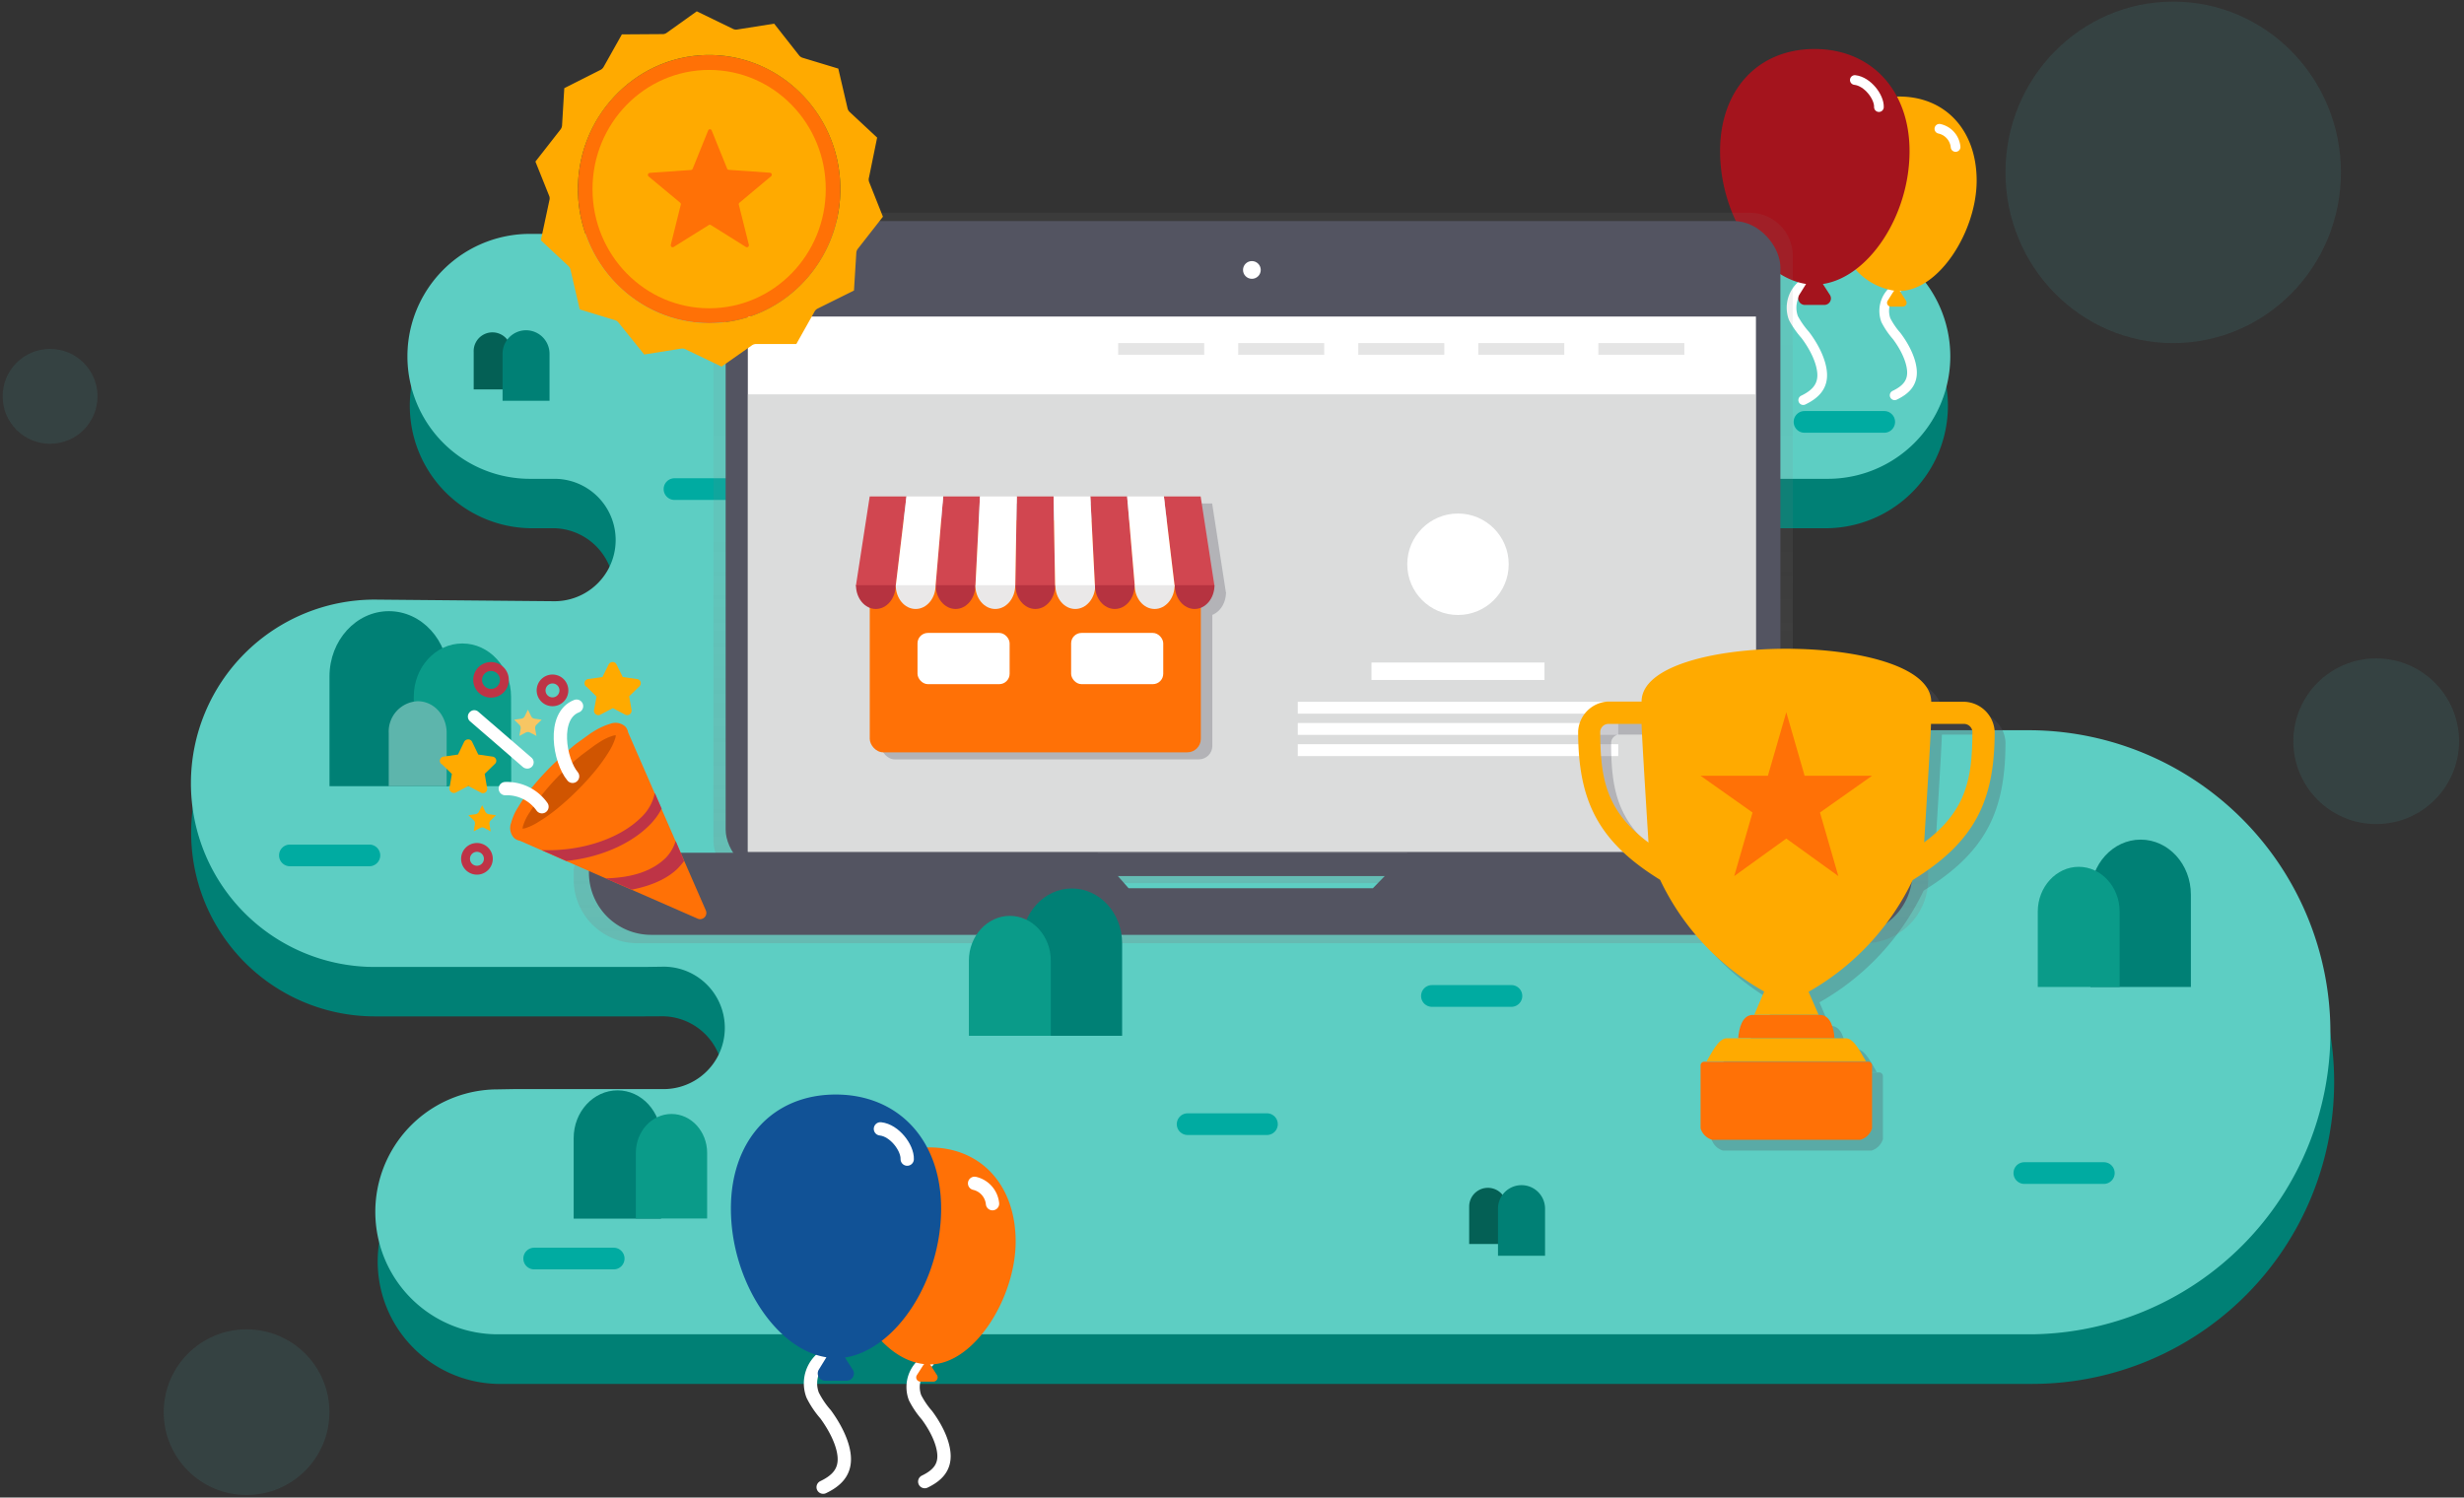
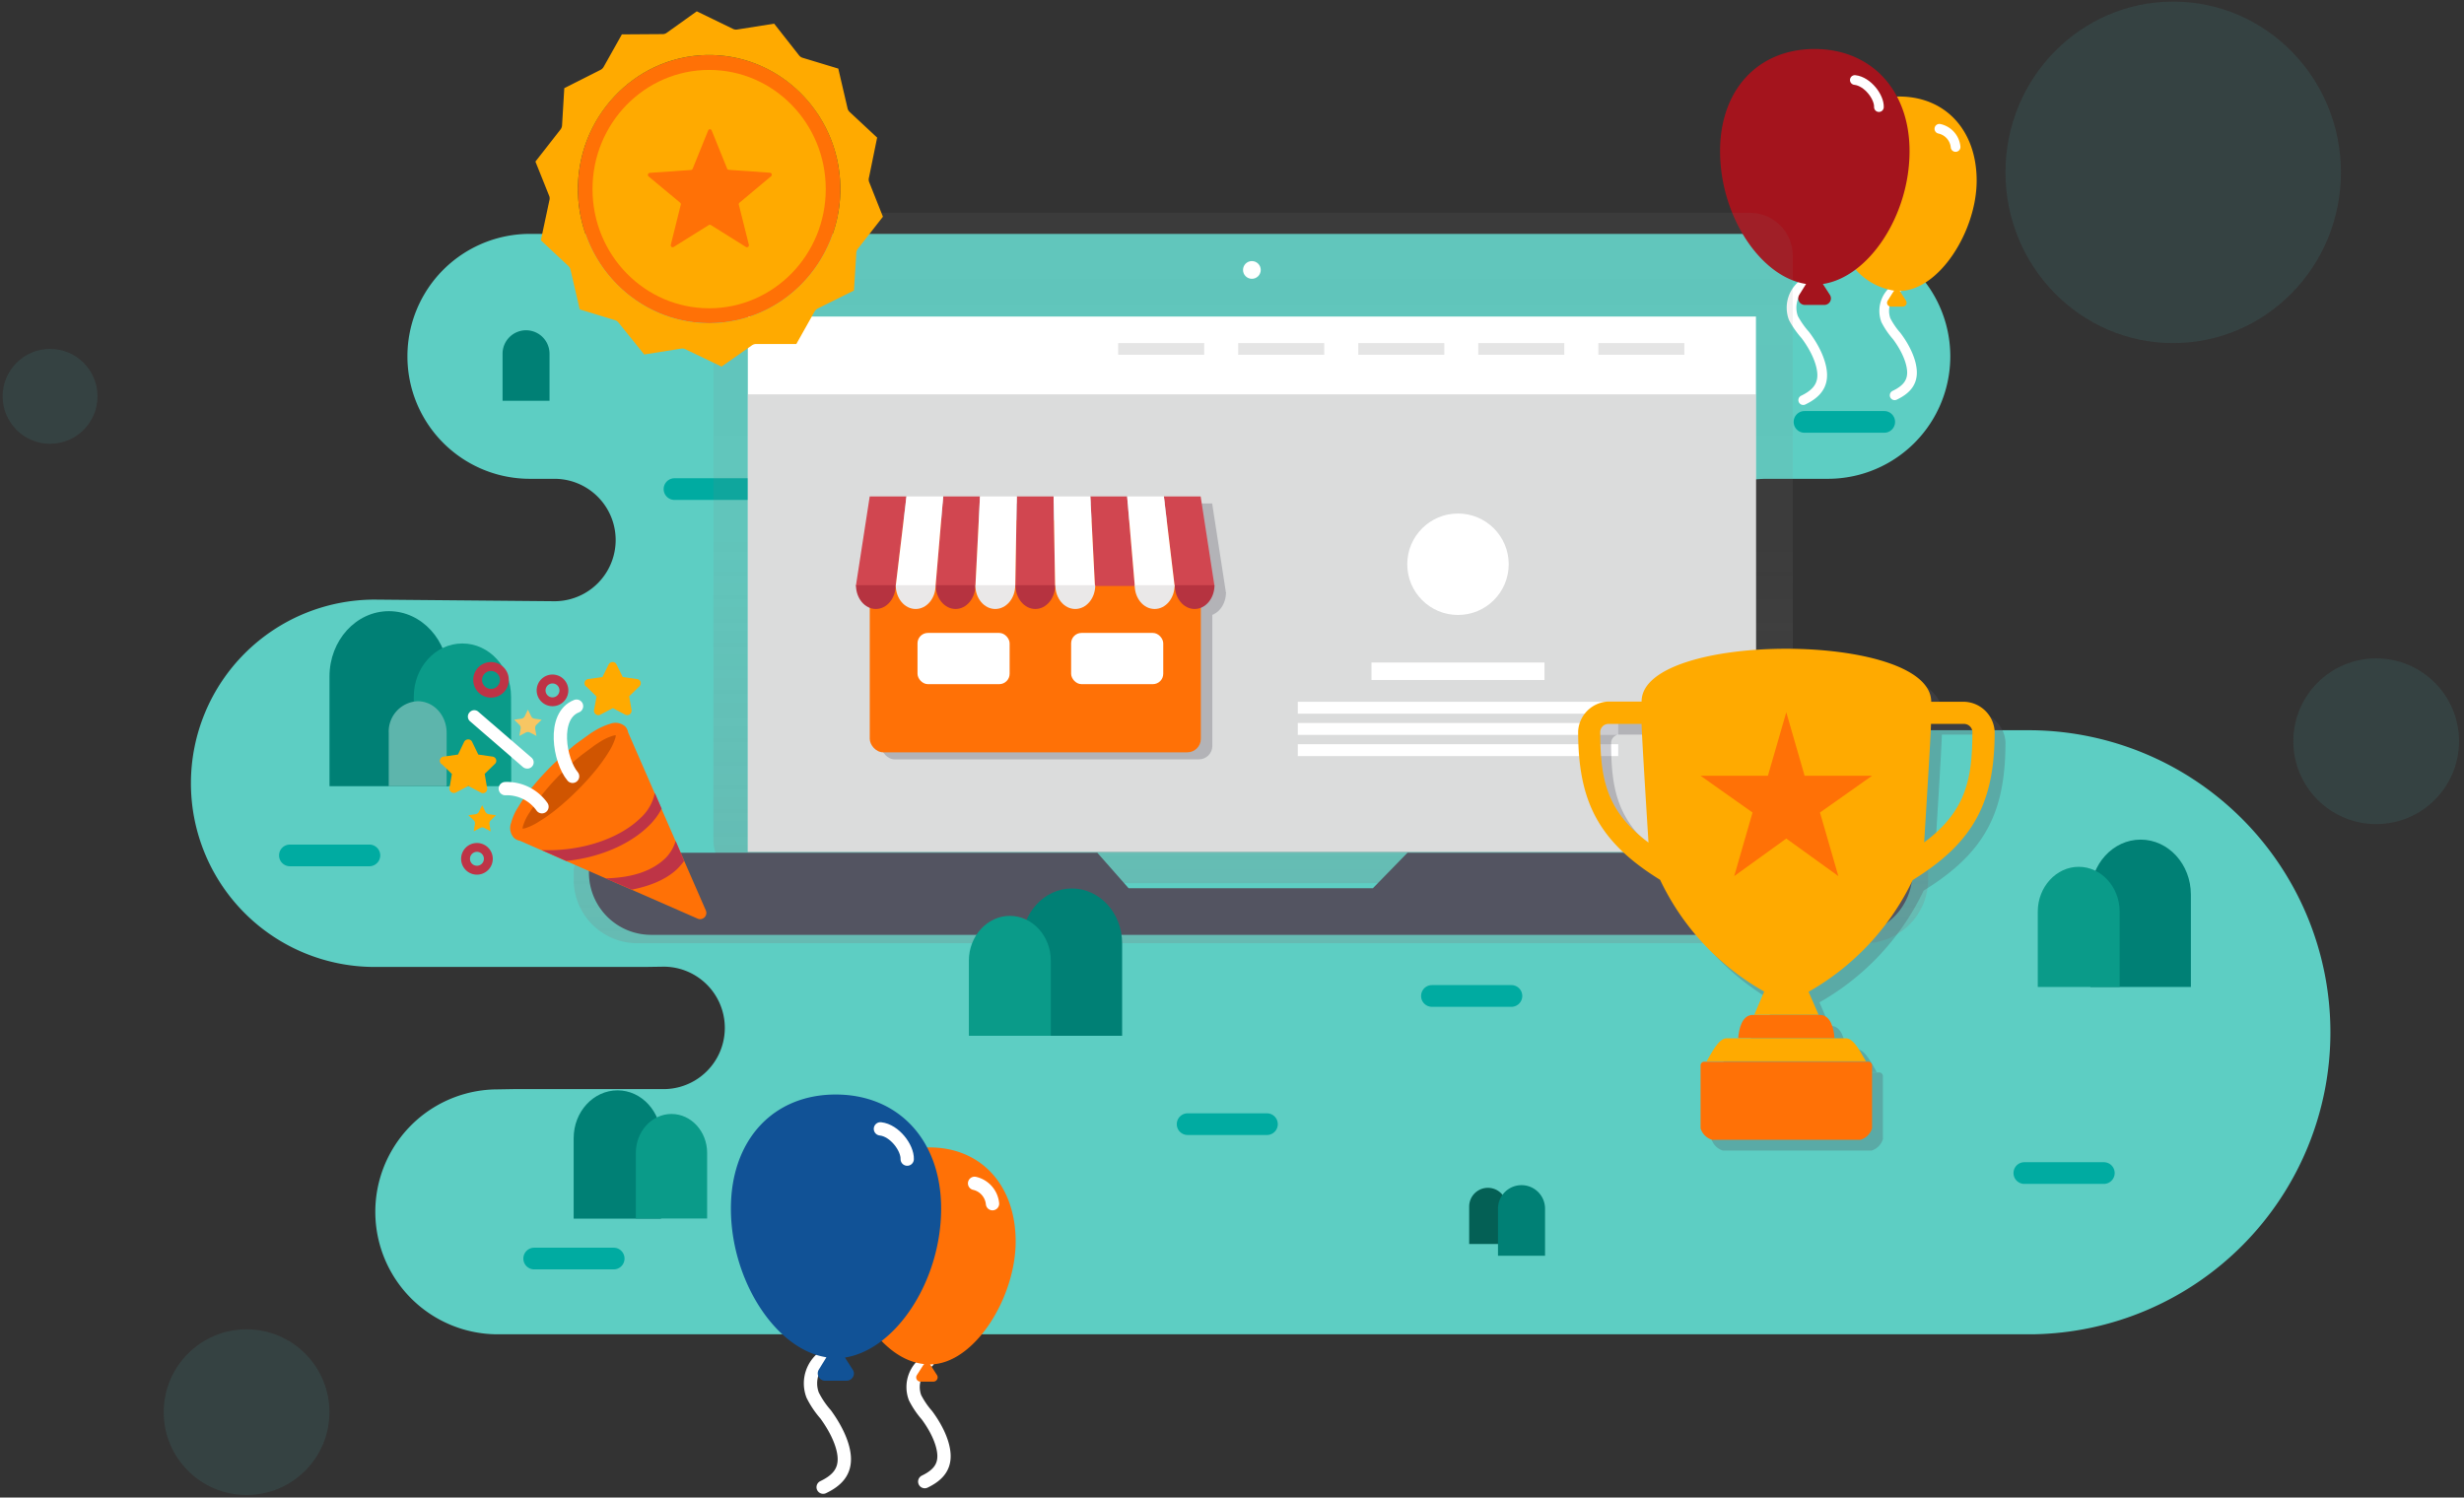
<svg xmlns="http://www.w3.org/2000/svg" id="Capa_3" data-name="Capa 3" viewBox="0 0 530.93 322.71">
  <rect x="0" y="0" width="530.93" height="322.71" fill="#333333" stroke="none" />
  <defs>
    <style>.cls-1,.cls-3{fill:#008075;}.cls-2{fill:#5dcec3;}.cls-16,.cls-17,.cls-18,.cls-3,.cls-4,.cls-5{fill-rule:evenodd;}.cls-4{fill:#0a9b89;}.cls-5{fill:#5db5ac;}.cls-6{fill:#00aba1;}.cls-27,.cls-7{fill:none;stroke:#fff;stroke-linecap:round;stroke-miterlimit:10;}.cls-7{stroke-width:2.09px;}.cls-17,.cls-8{fill:#fa0;}.cls-9{fill:#a4141d;}.cls-10{fill:url(#Degradado_sin_nombre_8);}.cls-11,.cls-16{fill:#535461;}.cls-12{fill:#fff;}.cls-13{fill:#b9baba;}.cls-13,.cls-14{opacity:0.51;isolation:isolate;}.cls-14{fill:#ccc;}.cls-15{opacity:0.3;}.cls-18,.cls-19{fill:#ff7106;}.cls-20{fill:#d14650;}.cls-21{fill:#b63340;}.cls-22{fill:#eae8e8;}.cls-23{fill:#046055;}.cls-24{fill:#d05501;}.cls-25{fill:#f7c663;}.cls-26{fill:#be3446;}.cls-27{stroke-width:2.87px;}.cls-28{fill:#115296;}.cls-29{fill:#4bc4c4;opacity:0.11;}</style>
    <linearGradient id="Degradado_sin_nombre_8" x1="351.54" y1="-1496.96" x2="351.54" y2="-1654.34" gradientTransform="translate(-82 1700.2)" gradientUnits="userSpaceOnUse">
      <stop offset="0" stop-color="gray" stop-opacity="0.25" />
      <stop offset="0.54" stop-color="gray" stop-opacity="0.12" />
      <stop offset="1" stop-color="gray" stop-opacity="0.1" />
    </linearGradient>
  </defs>
  <title>pasos2-info</title>
-   <path class="cls-1" d="M380.85,168a27.09,27.09,0,1,1,0-54.17h13a26.39,26.39,0,0,0,0-52.77H114.18a26.39,26.39,0,0,0,0,52.77h5.29a13.2,13.2,0,0,1,0,26.39l-38.7-.36a39.58,39.58,0,0,0,0,79.16h58.05L143,219a13.2,13.2,0,0,1,0,26.39H110.67l-3.41.06a26.39,26.39,0,0,0,0,52.77h330.6a65.09,65.09,0,0,0,0-130.18Z" />
  <path class="cls-2" d="M380.85,157.36a27.09,27.09,0,0,1,0-54.18h13a26.39,26.39,0,0,0,0-52.78H114.18a26.39,26.39,0,0,0,0,52.78h5.29a13.19,13.19,0,0,1,0,26.38l-38.7-.35a39.58,39.58,0,0,0-.1,79.16h58.15l4.17-.06a13.19,13.19,0,0,1,0,26.38H110.67l-3.41.06a26.39,26.39,0,0,0,0,52.78h330.6a65.09,65.09,0,0,0,0-130.17Z" />
  <path class="cls-3" d="M96.62,145.76c0-7.76-5.75-14.06-12.82-14.06S71,138,71,145.76v23.66H96.62Z" />
  <path class="cls-4" d="M110.12,150.13c0-6.34-4.7-11.47-10.49-11.47s-10.47,5.13-10.47,11.47v19.29h21Z" />
  <path class="cls-5" d="M96.24,157.93c0-3.76-2.74-6.82-6.23-6.82a6.53,6.53,0,0,0-6.25,6.82v11.49H96.24Z" />
  <path class="cls-3" d="M142.48,245.27c0-5.69-4.21-10.31-9.41-10.31s-9.46,4.6-9.46,10.31V262.6h18.84Z" />
  <path class="cls-4" d="M152.37,248.45c0-4.64-3.44-8.4-7.68-8.4s-7.68,3.76-7.68,8.4v14.13h15.36Z" />
  <path class="cls-6" d="M145.38,103.06H162.5a2.34,2.34,0,0,1,2.34,2.34h0a2.34,2.34,0,0,1-2.34,2.33H145.38A2.34,2.34,0,0,1,143,105.4h0A2.34,2.34,0,0,1,145.38,103.06Z" />
  <path class="cls-6" d="M62.47,182H79.6a2.33,2.33,0,0,1,2.33,2.33h0a2.34,2.34,0,0,1-2.33,2.34H62.47a2.34,2.34,0,0,1-2.34-2.34h0A2.33,2.33,0,0,1,62.47,182Z" />
  <path class="cls-7" d="M389.18,60.82a6.35,6.35,0,0,0-2.74,7.72A19.05,19.05,0,0,0,389,72.2c1.68,2.22,3.4,5.33,3.62,8.13.24,3-1.56,4.68-4.07,5.89" />
  <path class="cls-7" d="M408.86,62a5.79,5.79,0,0,0-2.5,7,16.64,16.64,0,0,0,2.31,3.39c1.52,2,3.1,4.86,3.3,7.42.22,2.75-1.42,4.27-3.72,5.37" />
  <path class="cls-8" d="M425.92,38.92c0-10.87-6.75-18.12-16.71-18.12h-.56a33.58,33.58,0,0,1,1.44,9.66,43.08,43.08,0,0,1-7.86,24.6,21.55,21.55,0,0,1-2.42,3,14,14,0,0,0,8.38,4.58.79.79,0,0,0-.19.17l-1.26,2a.82.82,0,0,0,.25,1.13.84.84,0,0,0,.44.13H410a.83.83,0,0,0,.83-.81.81.81,0,0,0-.13-.45l-1.26-2a.74.74,0,0,1-.11-.1C417.88,62.57,425.92,49.76,425.92,38.92Z" />
  <path class="cls-9" d="M411.46,32.56c0-13.17-8.3-22-20.47-22s-20.36,8.79-20.36,22c0,14,8.73,27.14,18.53,28.63l-1.47,2.36a1.42,1.42,0,0,0,1.21,2.16h4.19a1.42,1.42,0,0,0,1.43-1.4,1.45,1.45,0,0,0-.23-.78l-1.51-2.33C402.61,59.73,411.46,46.55,411.46,32.56Z" />
  <path class="cls-7" d="M399.67,17.24c2.75.3,5.28,3.67,5.19,5.84" />
  <path class="cls-7" d="M417.89,27.75a4.45,4.45,0,0,1,3.49,3.92" />
  <path class="cls-10" d="M412.94,185.12H385.3a9.29,9.29,0,0,0,1-4.11V55.12A9.26,9.26,0,0,0,377,45.86H163a9.26,9.26,0,0,0-9.27,9.25h0V181a9.21,9.21,0,0,0,1,4.12H126.06a2.46,2.46,0,0,0-2.45,2.46h0v2a13.74,13.74,0,0,0,13.73,13.68H401.73a13.75,13.75,0,0,0,13.74-13.69h0v-2a2.46,2.46,0,0,0-2.46-2.46ZM242.6,193l-2.35-2.69h58.83L296.46,193Z" />
-   <rect class="cls-11" x="156.36" y="47.64" width="227.27" height="141.14" rx="10.01" />
  <rect class="cls-12" x="161.14" y="68.21" width="217.22" height="115.31" />
  <rect class="cls-13" x="161.14" y="84.98" width="217.22" height="98.77" />
  <circle class="cls-12" cx="269.75" cy="58.17" r="1.91" />
  <path class="cls-11" d="M303.28,183.76l-7.46,7.65H243.19l-6.74-7.65H129.3a2.39,2.39,0,0,0-2.4,2.38h0v1.92a13.4,13.4,0,0,0,13.39,13.39H398.7a13.39,13.39,0,0,0,13.38-13.39v-1.92a2.39,2.39,0,0,0-2.39-2.39Z" />
  <rect class="cls-12" x="295.52" y="142.77" width="37.28" height="3.76" />
  <rect class="cls-12" x="279.64" y="151.23" width="69.05" height="2.56" />
  <rect class="cls-12" x="279.64" y="155.8" width="69.05" height="2.56" />
  <rect class="cls-12" x="279.64" y="160.37" width="69.05" height="2.56" />
  <rect class="cls-14" x="240.94" y="73.93" width="18.54" height="2.52" />
  <rect class="cls-14" x="266.8" y="73.93" width="18.54" height="2.52" />
  <rect class="cls-14" x="292.67" y="73.93" width="18.54" height="2.52" />
  <rect class="cls-14" x="318.53" y="73.93" width="18.54" height="2.52" />
  <rect class="cls-14" x="344.4" y="73.93" width="18.54" height="2.52" />
  <circle class="cls-12" cx="314.16" cy="121.59" r="10.93" />
  <g class="cls-15">
    <path class="cls-16" d="M356.07,153.52h-7.26a6.78,6.78,0,0,0-6.41,6.41c0,15,4.28,23.76,17.64,32A54.39,54.39,0,0,0,382.48,216l-2.14,5h13.85l-2.14-5a54.67,54.67,0,0,0,22.44-24.08c13.36-8.24,17.64-17,17.64-32a6.78,6.78,0,0,0-6.41-6.41h-7.26C418.42,138.34,356.07,138.34,356.07,153.52Zm62.35,4.78h7.27a1.82,1.82,0,0,1,1.64,1.66c0,10.22-1.31,17.15-10.39,23.92,0,0,1.48-23.43,1.48-25.61Zm-62.35,0h-7.26a1.83,1.83,0,0,0-1.65,1.66c0,10.22,1.32,17.15,10.39,23.92,0,0-1.48-23.43-1.48-25.61Z" />
    <polygon class="cls-16" points="387.25 183.05 376.03 191.13 379.99 177.44 368.77 169.52 383.29 169.52 387.25 155.83 391.21 169.52 405.72 169.52 394.5 177.44 398.46 191.13 387.25 183.05" />
    <path class="cls-16" d="M394.5,221.07c2.31,0,3,3,3.14,4.94H376.86c.16-2,.82-4.94,3.13-4.94Z" />
    <path class="cls-16" d="M400.12,226.09c1.83,0,3.46,3.66,4.28,4.94H370.09c.82-1.32,2.47-4.94,4.29-4.94Z" />
    <path class="cls-16" d="M404.9,231.1a.81.81,0,0,1,.82.79v13.57a3.72,3.72,0,0,1-2.47,2.48h-32a3.72,3.72,0,0,1-2.47-2.48V231.93a.81.81,0,0,1,.79-.83H404.9Z" />
  </g>
  <path class="cls-17" d="M353.72,151.18h-7.26a6.79,6.79,0,0,0-6.41,6.41c0,15,4.3,23.75,17.66,32a54.42,54.42,0,0,0,22.43,24.08L378,218.67h13.86l-2.15-4.95a54.85,54.85,0,0,0,22.43-24.08c13.37-8.24,17.66-17,17.66-32a6.78,6.78,0,0,0-6.41-6.41h-7.26C416.08,136,353.72,136,353.72,151.18ZM416.08,156h7.25A1.83,1.83,0,0,1,425,157.6c0,10.23-1.33,17.17-10.39,23.92C414.6,181.52,416.08,158.1,416.08,156Zm-62.36,0h-7.26a1.78,1.78,0,0,0-1.65,1.64c0,10.23,1.32,17.17,10.4,23.92C355.21,181.52,353.72,158.1,353.72,156Z" />
  <polygon class="cls-18" points="384.9 180.7 373.68 188.79 377.63 175.09 366.43 167.17 380.94 167.17 384.9 153.48 388.85 167.17 403.38 167.17 392.16 175.09 396.12 188.79 384.9 180.7" />
  <path class="cls-18" d="M392.16,218.71c2.31,0,3,3,3.13,5H374.53c.17-2,.83-5,3.14-5Z" />
  <path class="cls-17" d="M397.76,223.74c1.84,0,3.47,3.66,4.3,4.95H367.74c.83-1.32,2.48-4.95,4.29-4.95Z" />
  <path class="cls-18" d="M402.55,228.79a.81.81,0,0,1,.83.78v13.57a3.7,3.7,0,0,1-2.48,2.47h-32a3.7,3.7,0,0,1-2.47-2.47V229.61a.8.8,0,0,1,.78-.82h35.34Z" />
  <g class="cls-15">
    <rect class="cls-11" x="189.89" y="113.63" width="71.34" height="50.01" rx="2.91" />
    <polygon class="cls-11" points="195.5 127.78 186.91 127.78 189.88 108.5 197.8 108.5 195.5 127.78" />
    <polygon class="cls-11" points="212.67 127.78 204.08 127.78 205.72 108.5 213.66 108.5 212.67 127.78" />
    <polygon class="cls-11" points="229.83 127.78 221.25 127.78 221.58 108.5 229.5 108.5 229.83 127.78" />
    <polygon class="cls-11" points="247 127.78 238.42 127.78 237.42 108.5 245.35 108.5 247 127.78" />
    <polygon class="cls-11" points="264.17 127.78 255.58 127.78 253.27 108.5 261.19 108.5 264.17 127.78" />
    <polygon class="cls-11" points="204.08 127.78 195.5 127.78 197.8 108.5 205.72 108.5 204.08 127.78" />
    <polygon class="cls-11" points="221.25 127.78 212.67 127.78 213.66 108.5 221.58 108.5 221.25 127.78" />
    <polygon class="cls-11" points="238.42 127.78 229.83 127.78 229.5 108.5 237.42 108.5 238.42 127.78" />
    <polygon class="cls-11" points="255.58 127.78 247 127.78 245.35 108.5 253.27 108.5 255.58 127.78" />
    <path class="cls-11" d="M195.46,127.63c0,2.83-1.91,5.12-4.28,5.12s-4.27-2.29-4.27-5.12" />
    <path class="cls-11" d="M212.66,127.63c0,2.83-1.92,5.12-4.27,5.12s-4.28-2.29-4.28-5.12" />
    <path class="cls-11" d="M204.09,127.63c0,2.83-1.93,5.12-4.31,5.12s-4.29-2.29-4.29-5.12" />
-     <path class="cls-11" d="M221.24,127.63c0,2.83-1.92,5.12-4.31,5.12s-4.29-2.29-4.29-5.12" />
    <path class="cls-11" d="M229.84,127.63c0,2.83-1.92,5.12-4.27,5.12s-4.28-2.29-4.28-5.12" />
    <path class="cls-11" d="M238.43,127.63c0,2.83-1.93,5.12-4.31,5.12s-4.29-2.29-4.29-5.12" />
    <path class="cls-11" d="M247,127.63c0,2.83-1.91,5.12-4.28,5.12s-4.26-2.29-4.26-5.12" />
    <path class="cls-11" d="M264.17,127.63c0,2.83-1.91,5.12-4.28,5.12s-4.27-2.29-4.27-5.12" />
    <path class="cls-11" d="M255.58,127.63c0,2.83-1.92,5.12-4.3,5.12s-4.3-2.29-4.3-5.12" />
    <rect class="cls-11" x="200.18" y="137.9" width="19.85" height="11.04" rx="2.24" />
    <rect class="cls-11" x="233.28" y="137.9" width="19.85" height="11.04" rx="2.24" />
  </g>
  <rect class="cls-19" x="187.41" y="112.11" width="71.34" height="50.01" rx="2.91" />
  <polygon class="cls-20" points="193.01 126.27 184.42 126.27 187.4 106.98 195.32 106.98 193.01 126.27" />
  <polygon class="cls-20" points="210.18 126.27 201.59 126.27 203.24 106.98 211.16 106.98 210.18 126.27" />
  <polygon class="cls-20" points="227.35 126.27 218.77 126.27 219.1 106.98 227.02 106.98 227.35 126.27" />
  <polygon class="cls-20" points="244.52 126.27 235.93 126.27 234.94 106.98 242.87 106.98 244.52 126.27" />
  <polygon class="cls-20" points="261.69 126.27 253.1 126.27 250.79 106.98 258.71 106.98 261.69 126.27" />
  <polygon class="cls-12" points="201.59 126.27 193.01 126.27 195.32 106.98 203.24 106.98 201.59 126.27" />
  <polygon class="cls-12" points="218.77 126.27 210.18 126.27 211.16 106.98 219.1 106.98 218.77 126.27" />
  <polygon class="cls-12" points="235.93 126.27 227.35 126.27 227.02 106.98 234.94 106.98 235.93 126.27" />
  <polygon class="cls-12" points="253.1 126.27 244.52 126.27 242.87 106.98 250.79 106.98 253.1 126.27" />
  <path class="cls-21" d="M193,126.11c0,2.83-1.92,5.12-4.28,5.12s-4.28-2.29-4.28-5.12" />
  <path class="cls-21" d="M210.18,126.11c0,2.83-1.92,5.12-4.28,5.12s-4.28-2.29-4.28-5.12" />
  <path class="cls-22" d="M201.6,126.11c0,2.83-1.92,5.12-4.3,5.12s-4.29-2.29-4.29-5.12" />
  <path class="cls-22" d="M218.76,126.11c0,2.83-1.93,5.12-4.31,5.12s-4.29-2.29-4.29-5.12" />
  <path class="cls-21" d="M227.37,126.11c0,2.83-1.92,5.12-4.28,5.12s-4.28-2.29-4.28-5.12" />
  <path class="cls-22" d="M236,126.11c0,2.83-1.93,5.12-4.31,5.12s-4.29-2.29-4.29-5.12" />
-   <path class="cls-21" d="M244.49,126.11c0,2.83-1.91,5.12-4.28,5.12s-4.27-2.29-4.27-5.12" />
  <path class="cls-21" d="M261.69,126.11c0,2.83-1.92,5.12-4.28,5.12s-4.27-2.29-4.27-5.12" />
  <path class="cls-22" d="M253.1,126.11c0,2.83-1.93,5.12-4.31,5.12s-4.29-2.29-4.29-5.12" />
  <rect class="cls-12" x="197.7" y="136.39" width="19.85" height="11.04" rx="2.24" />
  <rect class="cls-12" x="230.8" y="136.39" width="19.85" height="11.04" rx="2.24" />
  <ellipse class="cls-19" cx="152.8" cy="40.75" rx="28.27" ry="28.89" />
  <path class="cls-8" d="M187.25,39.15a1.6,1.6,0,0,1,0-.92L189,29.65l-5.89-5.49a1.51,1.51,0,0,1-.48-.8l-2-8.58L173,12.47a1.58,1.58,0,0,1-.79-.5L166.81,5.1l-7.9,1.25a1.53,1.53,0,0,1-.92-.1l-7.85-3.81h0L143.62,7.1a1.49,1.49,0,0,1-.92.25L134,7.41l-3.93,7a1.64,1.64,0,0,1-.68.65L121.59,19,121.11,27a1.61,1.61,0,0,1-.35.92l-5.39,6.9,3,7.48a1.57,1.57,0,0,1,0,.91l-1.83,8.57,5.89,5.5a1.58,1.58,0,0,1,.49.81l2,8.58L132.53,69a1.57,1.57,0,0,1,.78.56l5.5,6.83,7.9-1.26a1.61,1.61,0,0,1,.92.1L155.48,79,162,74.43a1.62,1.62,0,0,1,.91-.3h8.68l3.93-7a1.55,1.55,0,0,1,.69-.65l7.8-3.87.5-8.08a1.58,1.58,0,0,1,.33-.91l5.41-6.92ZM152.8,69.64c-15.57,0-28.27-13-28.27-28.89s12.68-28.89,28.27-28.89,28.27,13,28.27,28.89S168.4,69.64,152.8,69.64Z" />
  <ellipse class="cls-8" cx="152.8" cy="40.75" rx="25.13" ry="25.68" />
  <path class="cls-19" d="M153.34,28.09l3.34,8.25a.41.41,0,0,0,.36.26l8.88.62a.43.43,0,0,1,.24.75l-6.82,5.71a.44.44,0,0,0-.14.43l2.16,8.64a.43.43,0,0,1-.65.46l-7.53-4.71a.43.43,0,0,0-.46,0l-7.55,4.71a.41.41,0,0,1-.58-.13.43.43,0,0,1-.05-.33l2.15-8.64a.43.43,0,0,0-.13-.43L139.73,38a.44.44,0,0,1,0-.61.42.42,0,0,1,.28-.14l8.88-.62a.43.43,0,0,0,.36-.26l3.34-8.25a.42.42,0,0,1,.54-.24A.41.41,0,0,1,153.34,28.09Z" />
  <path class="cls-3" d="M450.45,192.77c0-6.54,4.84-11.84,10.81-11.84s10.82,5.3,10.82,11.84v19.91H450.45Z" />
  <path class="cls-4" d="M439.09,196.44c0-5.33,4-9.65,8.82-9.65s8.82,4.32,8.82,9.65v16.24H439.09Z" />
  <path class="cls-23" d="M316.57,260a4,4,0,0,1,8.07,0v8.07h-8.07Z" />
  <path class="cls-1" d="M322.78,260.46a5.07,5.07,0,0,1,10.14,0V270.6H322.78Z" />
  <path class="cls-3" d="M220.16,203.29c0-6.54,4.83-11.83,10.81-11.83s10.82,5.29,10.82,11.83V223.2H220.16Z" />
  <path class="cls-4" d="M208.77,207c0-5.33,4-9.64,8.83-9.64s8.82,4.31,8.82,9.64V223.2H208.77Z" />
-   <path class="cls-23" d="M102.07,75.85a4,4,0,0,1,8.07-.38v8.44h-8.07Z" />
  <path class="cls-1" d="M108.29,76.23a5.06,5.06,0,0,1,10.12,0V86.37H108.29Z" />
  <path class="cls-6" d="M436.2,250.45h17.12a2.33,2.33,0,0,1,2.34,2.33h0a2.34,2.34,0,0,1-2.34,2.34H436.2a2.34,2.34,0,0,1-2.34-2.34h0A2.33,2.33,0,0,1,436.2,250.45Z" />
  <path class="cls-6" d="M255.91,239.91H273a2.34,2.34,0,0,1,2.33,2.34h0a2.33,2.33,0,0,1-2.33,2.33H255.91a2.33,2.33,0,0,1-2.34-2.33h0A2.34,2.34,0,0,1,255.91,239.91Z" />
  <path class="cls-6" d="M308.55,212.28h17.12a2.34,2.34,0,0,1,2.34,2.34h0a2.34,2.34,0,0,1-2.34,2.34H308.55a2.34,2.34,0,0,1-2.34-2.34h0A2.34,2.34,0,0,1,308.55,212.28Z" />
  <path class="cls-6" d="M388.83,88.58H406a2.34,2.34,0,0,1,2.34,2.34h0A2.33,2.33,0,0,1,406,93.25H388.83a2.33,2.33,0,0,1-2.34-2.33h0A2.34,2.34,0,0,1,388.83,88.58Z" />
  <path class="cls-6" d="M173,239.91h17.13a2.33,2.33,0,0,1,2.33,2.34h0a2.33,2.33,0,0,1-2.33,2.33H173a2.33,2.33,0,0,1-2.33-2.33h0A2.33,2.33,0,0,1,173,239.91Z" />
  <path class="cls-6" d="M115.11,268.87h17.12a2.34,2.34,0,0,1,2.34,2.34h0a2.33,2.33,0,0,1-2.34,2.33H115.11a2.33,2.33,0,0,1-2.34-2.33h0A2.34,2.34,0,0,1,115.11,268.87Z" />
  <path class="cls-19" d="M113.32,171.39c.46-.63.92-1.28,1.49-1.94,1.32-1.59,2.72-3.12,4.19-4.57l.14-.14,2.67-2.51c.25-.22.49-.43.74-.63l1.08-.92.53-.42,3.17-2.29h0l.54-.33a14.62,14.62,0,0,1,3.59-1.66,3.19,3.19,0,0,1,3.22.53,2.42,2.42,0,0,1,.66,1.3l16.75,38.38a1.34,1.34,0,0,1-.71,1.77,1.31,1.31,0,0,1-.52.11,1.23,1.23,0,0,1-.53-.11L112,181.17a2.41,2.41,0,0,1-1.31-.68,3.14,3.14,0,0,1-.54-3.22,12.09,12.09,0,0,1,1-2.52S112.38,172.64,113.32,171.39Z" />
  <path class="cls-24" d="M114.17,175a10.52,10.52,0,0,0-1.47,3,2.13,2.13,0,0,0-.1.57h0a4.85,4.85,0,0,0,.55-.09,12.09,12.09,0,0,0,2.88-1.37,35.61,35.61,0,0,0,4-2.83,59.83,59.83,0,0,0,8.42-8.42,36.83,36.83,0,0,0,2.83-4A12.86,12.86,0,0,0,132.6,159a2.83,2.83,0,0,0,.09-.56h0a2.72,2.72,0,0,0-.56.09,11.07,11.07,0,0,0-2.89,1.36l-.24.15-.8.52-2.91,2.16c-.4.33-.81.67-1.22,1l-.72.63-2.66,2.53a52.09,52.09,0,0,0-4.68,5.39C115.37,173.16,114.75,174.05,114.17,175Z" />
  <path class="cls-12" d="M101.14,153.55a1.33,1.33,0,0,0,.14,1.88h0l11.41,9.87a1.4,1.4,0,0,0,.92.32,1.34,1.34,0,0,0,.91-2.36l-11.41-9.85a1.33,1.33,0,0,0-1.89.05Z" />
  <path class="cls-8" d="M95.22,164.68l2.15,2.1-.51,3a.9.9,0,0,0,.38.91,1,1,0,0,0,.56.19,1,1,0,0,0,.45-.11l2.66-1.4,2.65,1.4a.92.92,0,0,0,1.27-.25.89.89,0,0,0,.12-.76l-.51-3,2.15-2.1a.91.91,0,0,0,.15-1.28,1,1,0,0,0-.68-.35l-3-.43-1.33-2.74a.92.92,0,0,0-.85-.53,1,1,0,0,0-.87.53l-1.32,2.74-3,.43a.91.91,0,0,0-.53,1.65Z" />
  <path class="cls-8" d="M100.92,175.67l1.56-.22a1,1,0,0,0,.72-.52l.69-1.41.7,1.41a1,1,0,0,0,.72.52l1.56.22-1.13,1.1a.91.91,0,0,0-.27.84l.26,1.55-1.35-.74a.94.94,0,0,0-.92,0l-1.39.72.26-1.54a.93.93,0,0,0-.27-.85Z" />
  <path class="cls-8" d="M126.4,148l2.14,2.1L128,153a.93.93,0,0,0,.38.92.91.91,0,0,0,1,.07l2.67-1.39,2.65,1.39a.93.93,0,0,0,1-.07,1,1,0,0,0,.39-.92l-.52-2.95,2.15-2.1a.92.92,0,0,0,.15-1.29.94.94,0,0,0-.68-.34l-3-.43-1.34-2.69a.9.9,0,0,0-.85-.54,1,1,0,0,0-.86.54l-1.33,2.69-3,.43a.92.92,0,0,0-.52,1.63Z" />
  <path class="cls-25" d="M110.79,155.09l1.54-.22a.94.94,0,0,0,.73-.53l.69-1.41.7,1.41a.91.91,0,0,0,.71.53l1.56.22-1.13,1.09a1,1,0,0,0-.27.86l.27,1.54-1.4-.73a.93.93,0,0,0-.44-.11,1,1,0,0,0-.45.11l-1.39.73.27-1.54a.92.92,0,0,0-.28-.86Z" />
  <path class="cls-26" d="M122,185.53c8.25-.85,14.45-4.22,17.83-7.61a14.25,14.25,0,0,0,2.74-3.66l-1.47-3.38a10,10,0,0,1-3,5.31c-4.63,4.57-12.88,7.32-21.38,7Z" />
  <path class="cls-26" d="M145.59,181.21a9,9,0,0,1-2.15,3.67c-2.62,2.53-6.58,4.24-12.95,4.4l5.64,2.43c5.12-1,8.13-2.84,9.86-4.52a17.27,17.27,0,0,0,1.42-1.66" />
  <path class="cls-26" d="M109.63,146.5a3.83,3.83,0,1,0-3.83,3.83h0A3.82,3.82,0,0,0,109.63,146.5Zm-1.9,0a1.93,1.93,0,1,1-1.93-1.91h0A1.93,1.93,0,0,1,107.73,146.5Z" />
  <path class="cls-26" d="M122.46,148.78a3.41,3.41,0,1,0-3.4,3.4h0A3.4,3.4,0,0,0,122.46,148.78Zm-1.91,0a1.5,1.5,0,1,1-1.52-1.5,1.49,1.49,0,0,1,1.52,1.5v0Z" />
  <path class="cls-26" d="M99.36,185.07a3.41,3.41,0,1,0,3.4-3.41h0A3.41,3.41,0,0,0,99.36,185.07Zm1.91,0a1.5,1.5,0,1,1,1.49,1.49,1.49,1.49,0,0,1-1.49-1.49Z" />
  <path class="cls-27" d="M124.23,152.17c-5.34,2.09-3.66,11.78-.85,15.12" />
  <path class="cls-27" d="M116.78,173.84a9.26,9.26,0,0,0-7.9-3.9" />
  <path class="cls-27" d="M178.11,292a7.11,7.11,0,0,0-3,8.64,19.39,19.39,0,0,0,2.8,4.15c1.83,2.5,3.77,6,4,9.1.25,3.38-1.74,5.24-4.54,6.58" />
  <path class="cls-27" d="M199.92,293.31a6.51,6.51,0,0,0-2.75,7.88,18.22,18.22,0,0,0,2.56,3.78c1.69,2.27,3.44,5.44,3.66,8.3.24,3.07-1.58,4.77-4.13,6" />
  <path class="cls-19" d="M218.85,267.53c0-12.16-7.49-20.27-18.55-20.27h-.61a38.43,38.43,0,0,1,1.59,10.81,48.6,48.6,0,0,1-8.72,27.48,23.87,23.87,0,0,1-2.71,3.31c2.25,2.36,5.42,4.69,9.32,5.09a.76.76,0,0,0-.21.19l-1.4,2.19a.91.91,0,0,0,.29,1.26.9.9,0,0,0,.48.14h2.8a.93.93,0,0,0,.91-.93.89.89,0,0,0-.14-.47l-1.4-2.19c0-.06-.09-.08-.13-.12C209.93,294,218.85,279.67,218.85,267.53Z" />
  <path class="cls-28" d="M202.79,260.43c0-14.75-9.21-24.57-22.72-24.57s-22.58,9.82-22.58,24.57c0,15.57,9.7,30.36,20.58,32.05l-1.63,2.65a1.56,1.56,0,0,0,.52,2.16,1.51,1.51,0,0,0,.82.24h4.66A1.59,1.59,0,0,0,184,296a1.52,1.52,0,0,0-.26-.85l-1.67-2.61C193,290.82,202.79,276.07,202.79,260.43Z" />
  <path class="cls-27" d="M189.71,243.26c3.06.32,5.86,4.1,5.77,6.52" />
  <path class="cls-27" d="M210,255a5,5,0,0,1,3.86,4.38" />
  <circle class="cls-29" cx="53.13" cy="304.31" r="17.85" />
  <circle class="cls-29" cx="512.01" cy="159.73" r="17.85" />
  <circle class="cls-29" cx="10.79" cy="85.41" r="10.22" />
  <ellipse class="cls-29" cx="468.27" cy="37.14" rx="36.14" ry="36.79" />
</svg>